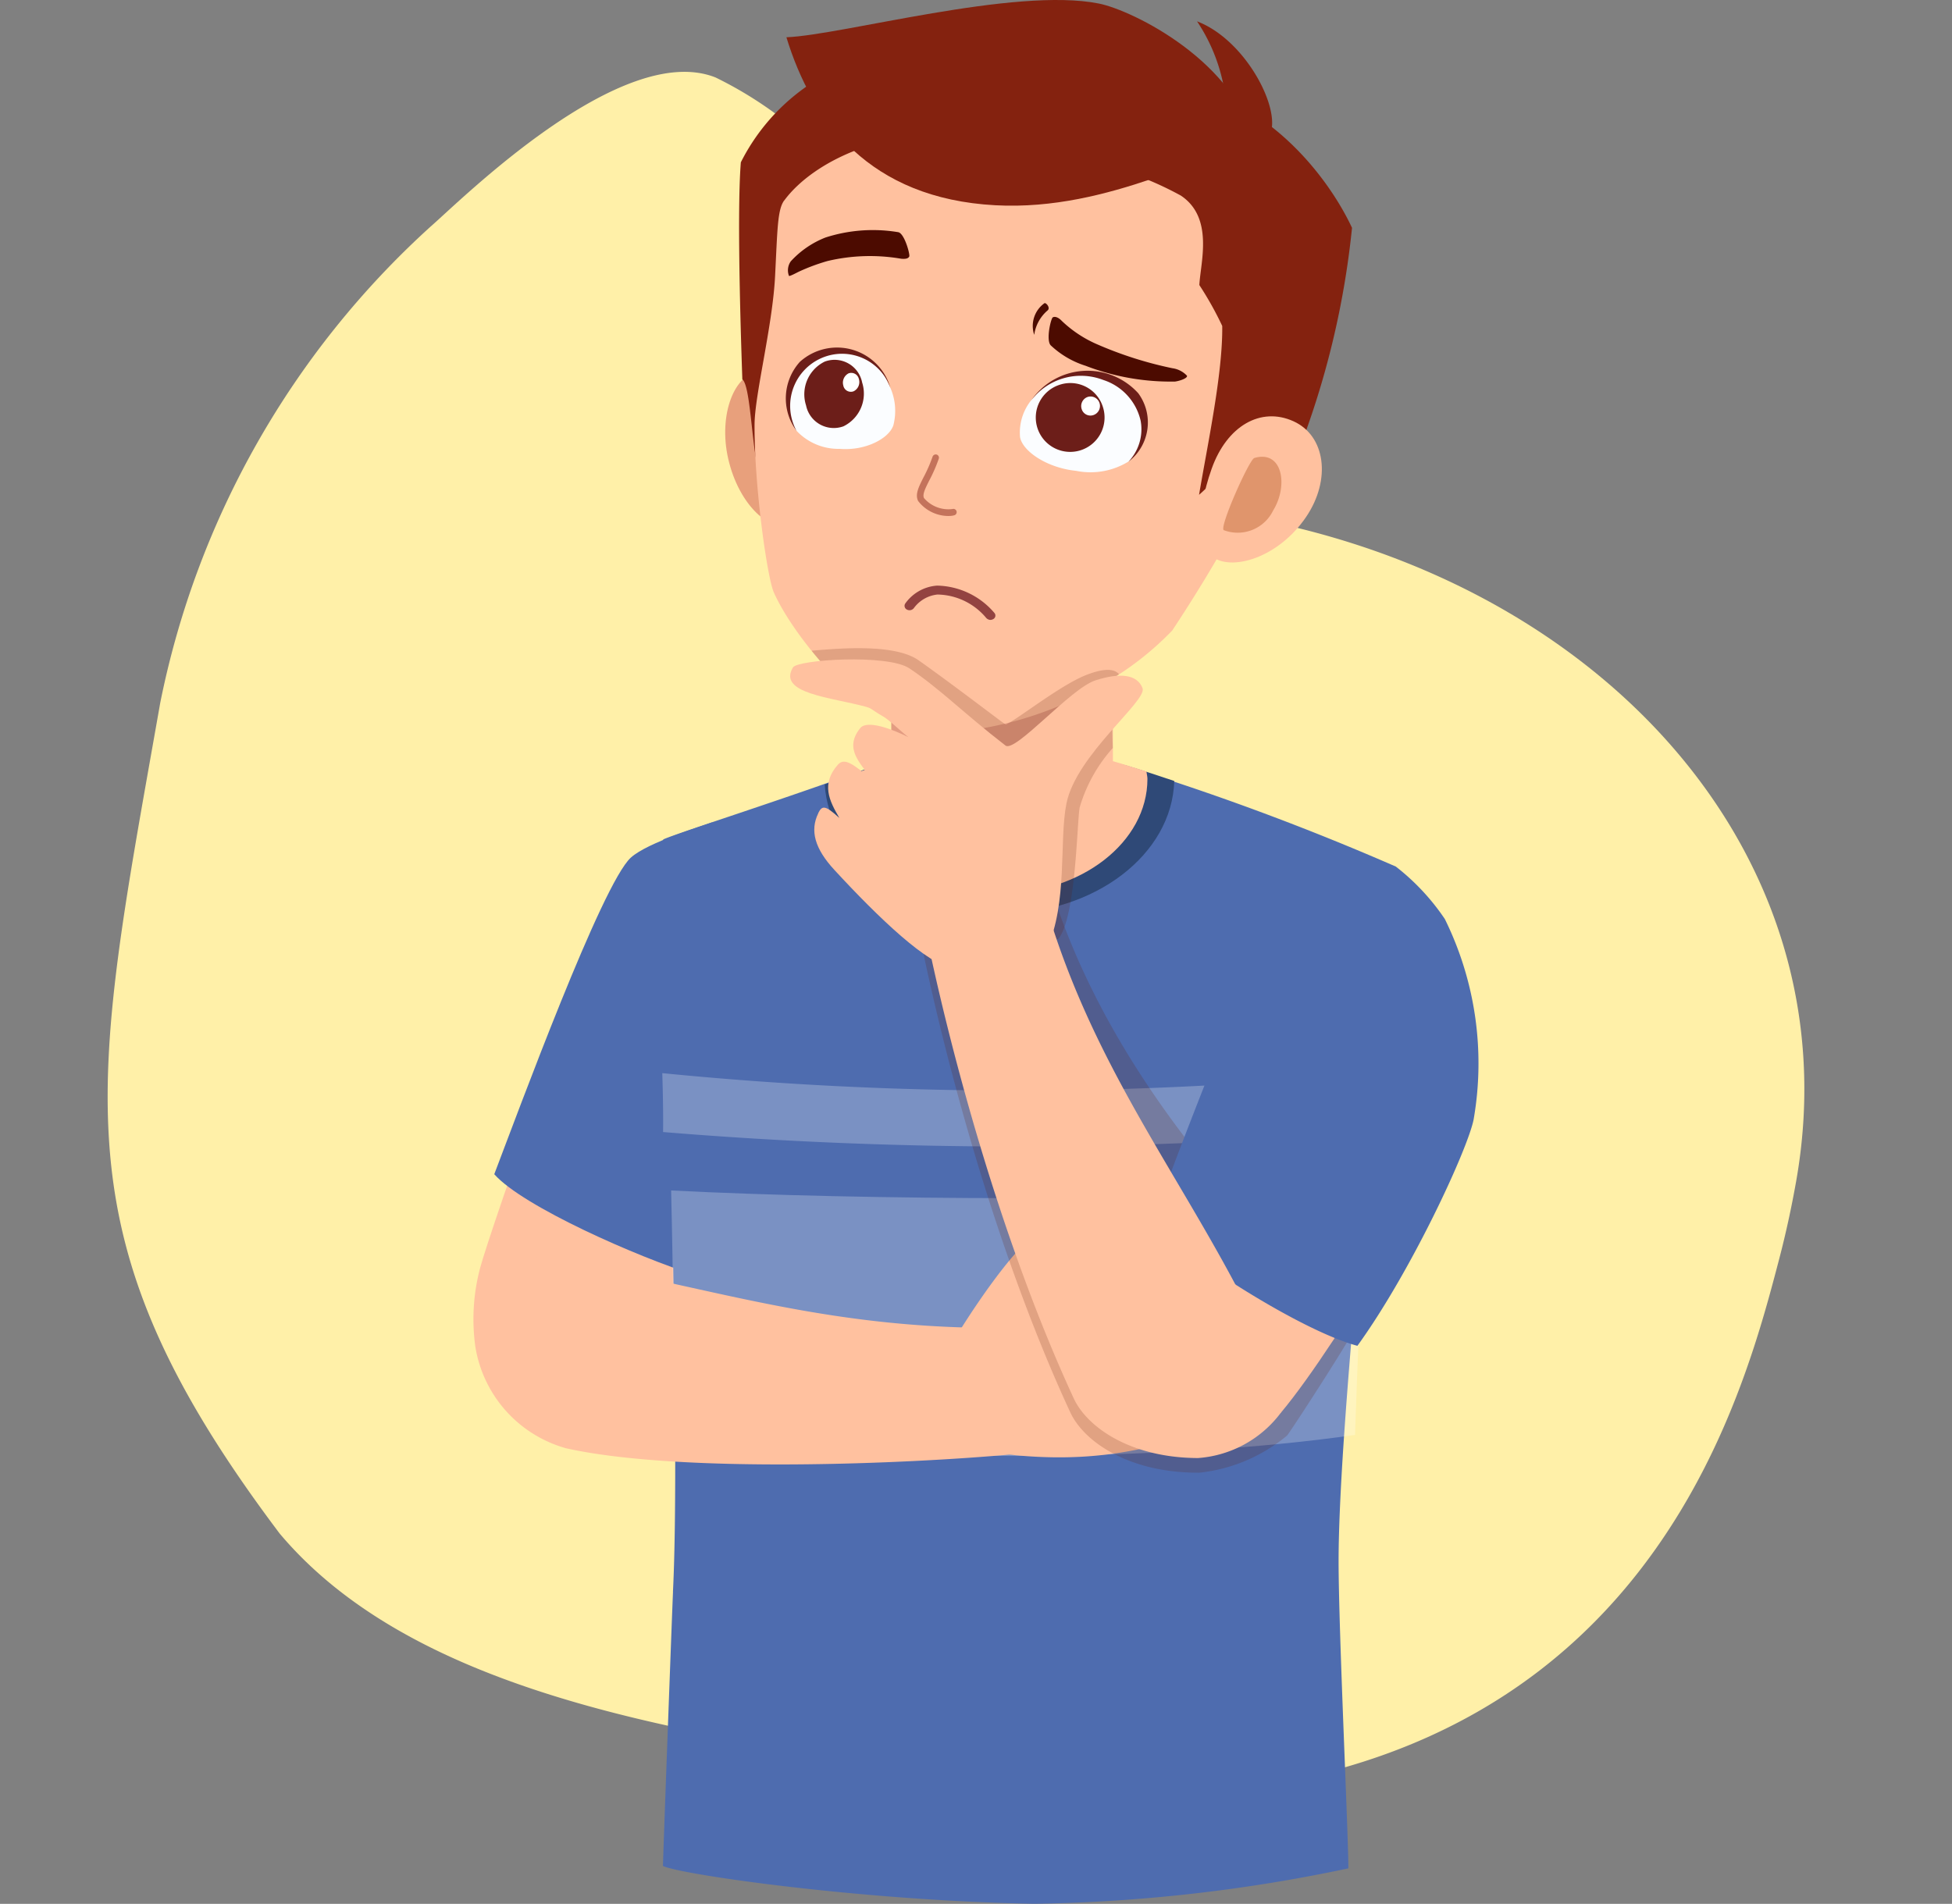
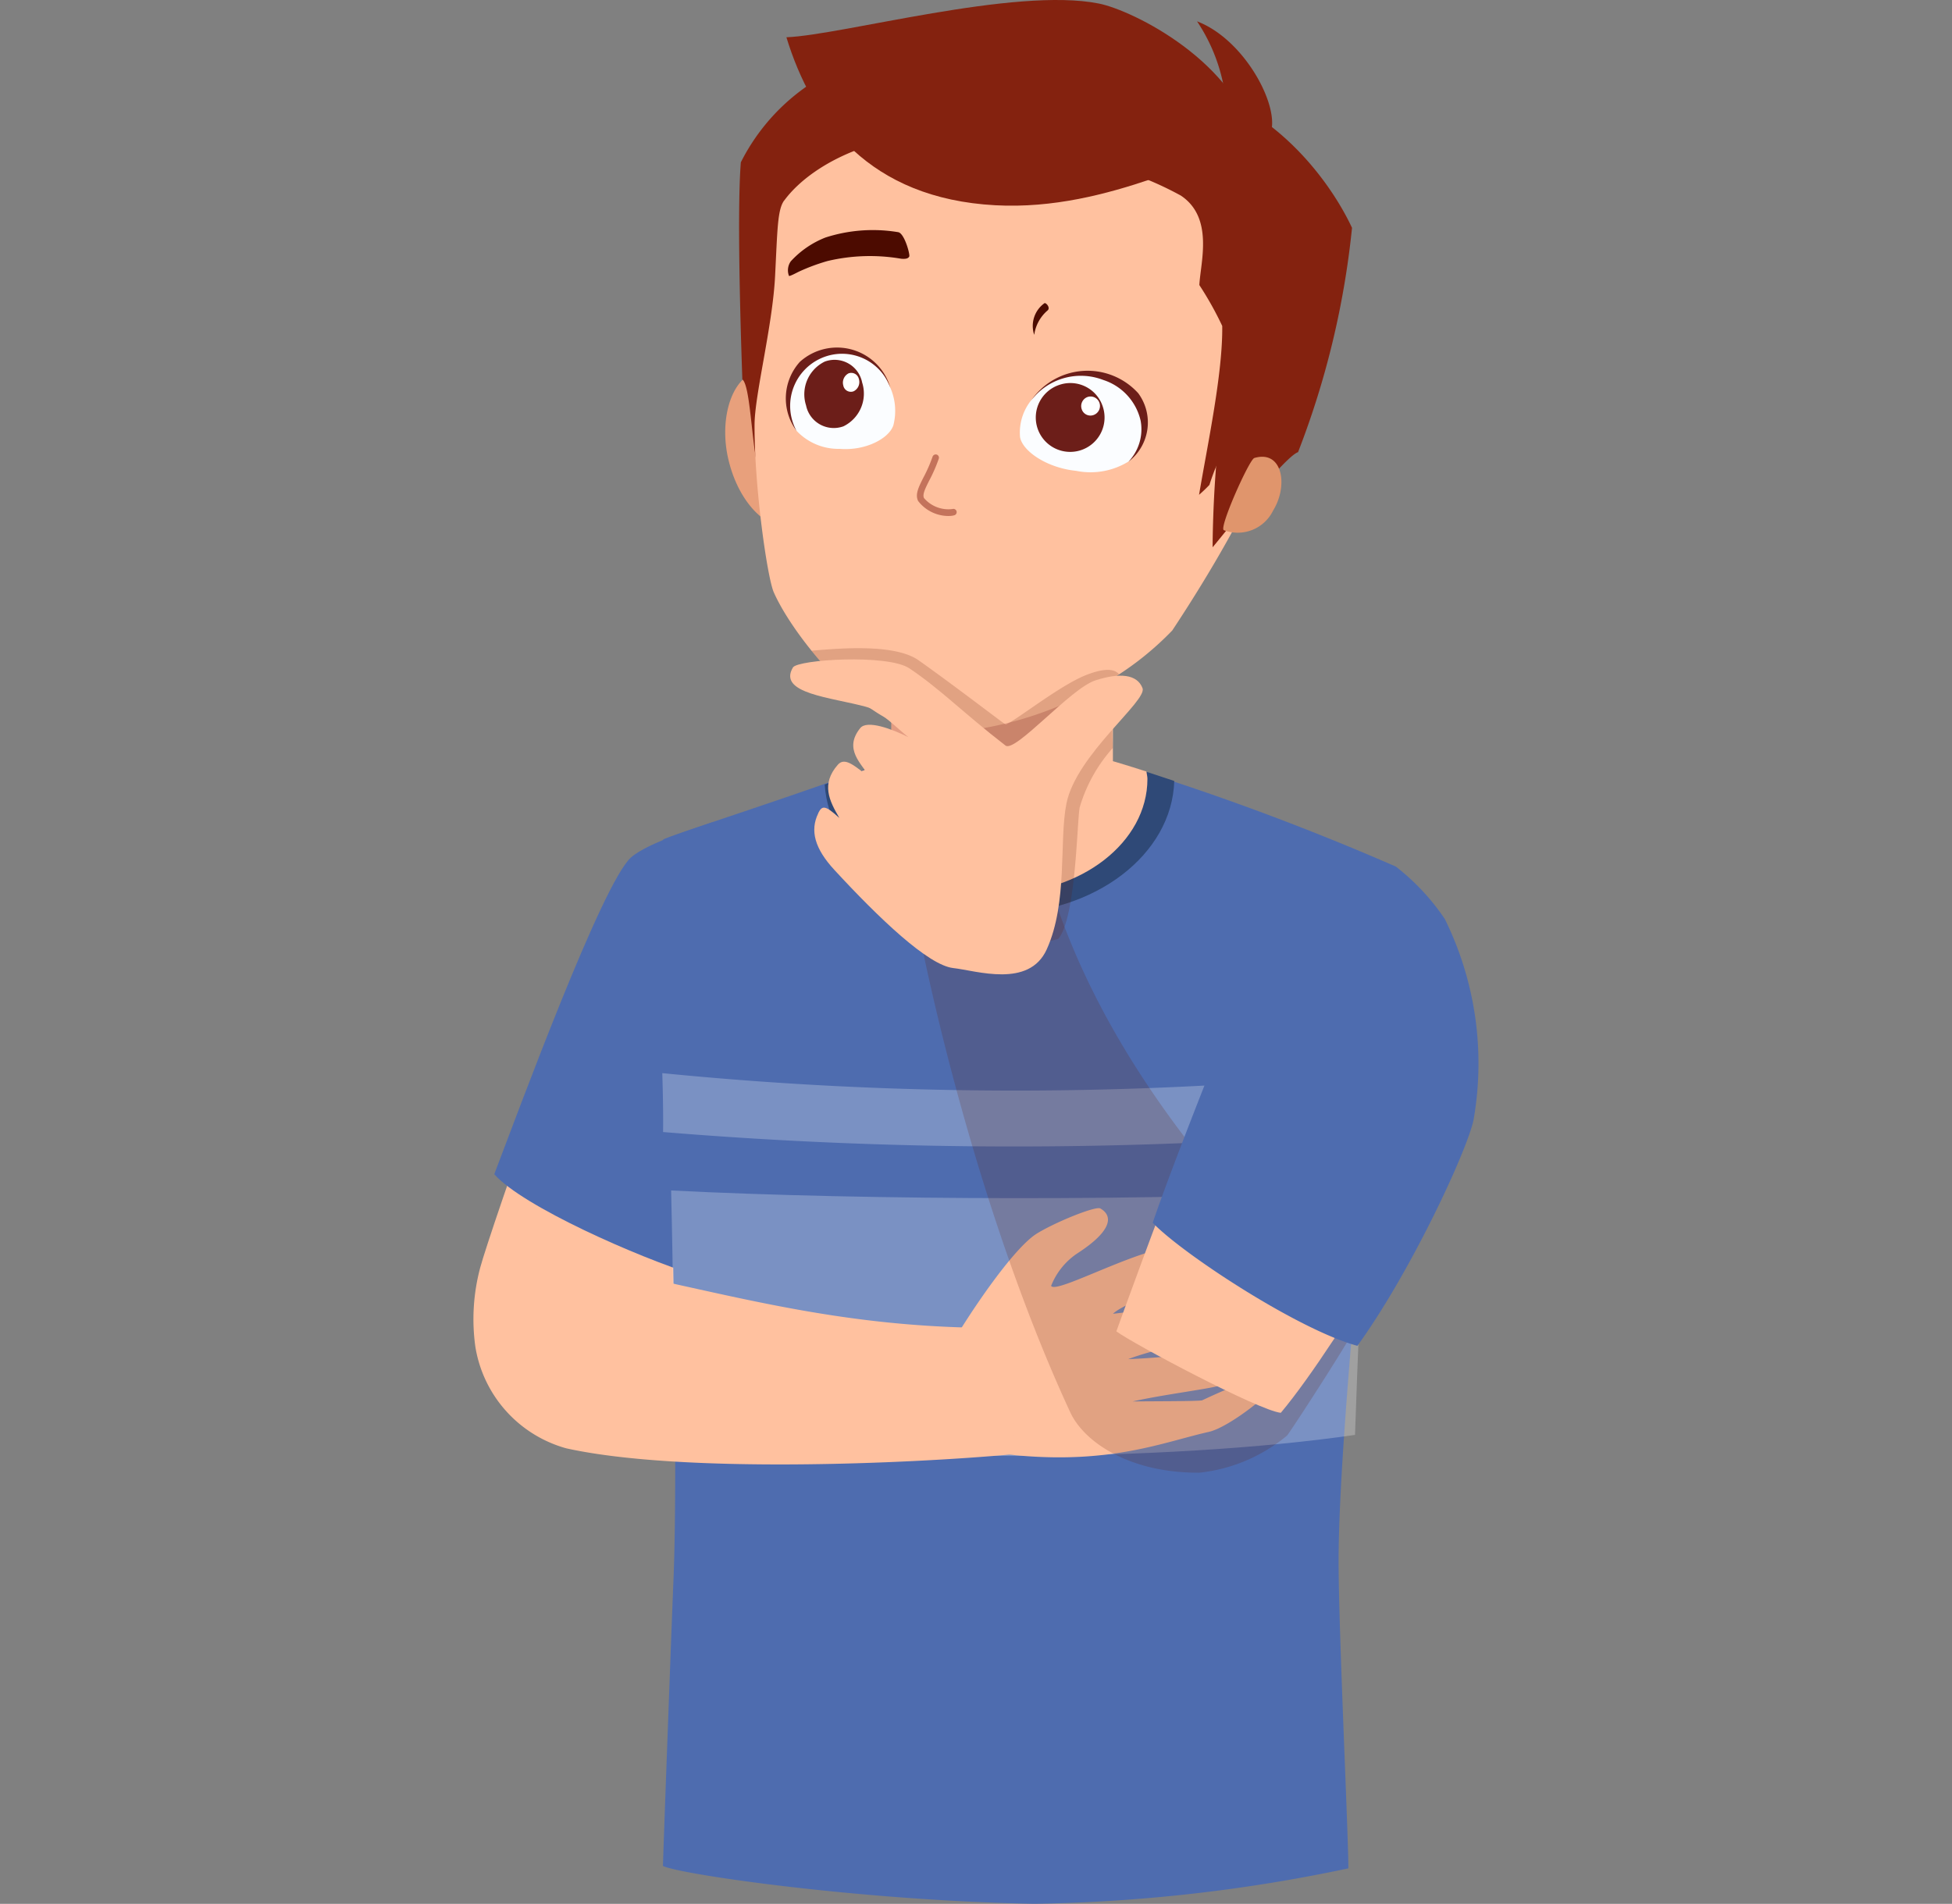
<svg xmlns="http://www.w3.org/2000/svg" width="130.216" height="127.027" viewBox="0 0 130.216 127.027">
  <rect x="0" y="0" width="130.216" height="127.027" fill="#808080" stroke="none" />
  <defs>
    <clipPath id="clip-path">
      <rect id="Rectángulo_1628" data-name="Rectángulo 1628" width="67.072" height="127.028" fill="none" />
    </clipPath>
    <clipPath id="clip-path-3">
      <rect id="Rectángulo_1622" data-name="Rectángulo 1622" width="14.783" height="10.541" fill="none" />
    </clipPath>
    <clipPath id="clip-path-4">
      <rect id="Rectángulo_1623" data-name="Rectángulo 1623" width="46.288" height="17.737" fill="none" />
    </clipPath>
    <clipPath id="clip-path-5">
      <rect id="Rectángulo_1624" data-name="Rectángulo 1624" width="47.193" height="4.904" fill="none" />
    </clipPath>
    <clipPath id="clip-path-6">
      <rect id="Rectángulo_1625" data-name="Rectángulo 1625" width="29.178" height="38.146" fill="none" />
    </clipPath>
    <clipPath id="clip-path-7">
      <rect id="Rectángulo_1626" data-name="Rectángulo 1626" width="20.509" height="20.741" fill="none" />
    </clipPath>
  </defs>
  <g id="Grupo_8371" data-name="Grupo 8371" transform="translate(-45.799 -5032.173)">
-     <path id="Trazado_9447" data-name="Trazado 9447" d="M60.905,0C34.919.007,25.136-.625,8.25,17.484-1.843,29.548.166,50.8.157,66.411h0C.165,80.05,4.424,93.04,13.636,101.6c10.3,9.572,23.481,10.645,30.035,11.178q2.6.212,5.3.213H49c23.024-.007,38.515-21.558,37.155-47.182-3.715-15.158,17.7-18.828,22.8-36.594,1.362-6.628-11.044-15.318-13.12-17A58.331,58.331,0,0,0,61.436,0l-.513,0Z" transform="matrix(0.174, -0.985, 0.985, 0.174, 45.799, 5139.579)" fill="#fff0a8" />
    <g id="Grupo_3934" data-name="Grupo 3934" transform="translate(77.371 5032.173)">
      <g id="Grupo_3951" data-name="Grupo 3951" transform="translate(0)" clip-path="url(#clip-path)">
        <g id="Grupo_3950" data-name="Grupo 3950">
          <g id="Grupo_3949" data-name="Grupo 3949" clip-path="url(#clip-path)">
            <path id="Trazado_10642" data-name="Trazado 10642" d="M248.02,377.748c.594-2.234,8.05-23.976,9.965-25.1,1.272-.749,13.008,7.9,14.85,9.525-.583,2.161-9.075,15.942-13.38,21-1.5-.142-10.366-4.588-11.434-5.426" transform="translate(-247.551 -293.192)" fill="#ffc19f" />
            <path id="Trazado_10643" data-name="Trazado 10643" d="M244.442,349.1c1.627-4.267,7.18-19.358,9.107-21.121,1.141-1.044,4.988-2.173,5.428-2.359,1.22.891,8.079,13.464,9.952,17.595-.45,1.978-7.231,7.785-11.035,12.633-3.875-1.213-11.543-4.589-13.452-6.748" transform="translate(-243.042 -270.754)" fill="#4e6caf" />
            <path id="Trazado_10644" data-name="Trazado 10644" d="M33.482,354.6c.522-10.286-.453-41.108-.647-50.2,1.1-.486,8.365-2.77,14.69-5.114,2.99-1.108,14.017-.4,17.333.594a172.594,172.594,0,0,1,16.848,6.333c-.976,11.36-3.82,36.729-3.82,46.351,0,4.6.653,18.207.653,20.489A108.055,108.055,0,0,1,57.6,375.416c-11.525-.2-23.718-1.966-24.786-2.525.049-1.748.631-17.478.672-18.288" transform="translate(-20.162 -248.393)" fill="#4e6caf" />
            <path id="Trazado_10645" data-name="Trazado 10645" d="M132.189,308.357c-6.266,0-11.338-3.828-11.643-8.628,1.469-.558,2.895-1.094,4.169-1.566,2.99-1.108,12.7-.674,16.015.319,1.061.318,2.1.661,3.134,1.011-.147,4.912-5.3,8.864-11.674,8.864" transform="translate(-97.102 -247.384)" fill="#2f4977" />
            <path id="Trazado_10646" data-name="Trazado 10646" d="M131.167,298.551c0-.095.032-.182.036-.276,1.058-.4,2.083-.784,3.015-1.13,2.734-1.013,11.61-.616,14.642.292.645.193,1.322.4,2.013.625.013.165.063.321.063.489,0,4.233-4.425,7.665-9.884,7.665s-9.885-3.432-9.885-7.665" transform="translate(-105.964 -246.584)" fill="#ffc19f" />
            <path id="Trazado_10647" data-name="Trazado 10647" d="M152.231,246.29c-4.082,0-7.391-2.155-7.391-4.812V228.348h14.783v13.129c0,2.658-3.309,4.812-7.391,4.812" transform="translate(-116.954 -189.875)" fill="#ffc19f" />
            <g id="Grupo_3936" data-name="Grupo 3936" transform="translate(27.886 40.471)" opacity="0.23">
              <g id="Grupo_3935" data-name="Grupo 3935">
                <g id="Grupo_3934-2" data-name="Grupo 3934" clip-path="url(#clip-path-3)">
                  <path id="Trazado_10648" data-name="Trazado 10648" d="M144.84,249.788a12.465,12.465,0,0,0,8.018.584,12.881,12.881,0,0,0,6.765-3.53v-5.116c-1.768-1.423-5.195-1.944-8.887-1.144a14.085,14.085,0,0,0-5.9,2.692Z" transform="translate(-144.84 -240.207)" fill="#822020" />
                </g>
              </g>
            </g>
            <g id="Grupo_3939" data-name="Grupo 3939" transform="translate(13.198 79.408)" opacity="0.25">
              <g id="Grupo_3938" data-name="Grupo 3938">
                <g id="Grupo_3937" data-name="Grupo 3937" clip-path="url(#clip-path-4)">
                  <path id="Trazado_10649" data-name="Trazado 10649" d="M91.309,471.306c-.26,5.559-.492,11.261-.666,16.332-12.571,1.822-32.521,1.88-45.366.124-.064-4.561-.119-10.812-.256-16.433,13.036.663,32.917.714,46.288-.024" transform="translate(-45.021 -471.306)" fill="#fff" />
                </g>
              </g>
            </g>
            <g id="Grupo_3942" data-name="Grupo 3942" transform="translate(12.608 71.592)" opacity="0.25">
              <g id="Grupo_3941" data-name="Grupo 3941">
                <g id="Grupo_3940" data-name="Grupo 3940" clip-path="url(#clip-path-5)">
                  <path id="Trazado_10650" data-name="Trazado 10650" d="M90.347,424.916q-.08,2.118-.131,3.924a284.736,284.736,0,0,1-47.009.016c.014-1.161-.007-2.489-.053-3.93a238.909,238.909,0,0,0,47.193-.009" transform="translate(-43.154 -424.916)" fill="#fff" />
                </g>
              </g>
            </g>
            <path id="Trazado_10651" data-name="Trazado 10651" d="M266.944,146.922c1.588-.06,2.683,1.825,3.131,4.8.5,3.337-.567,5.071-1.221,5.407-1.243.637-3.432-1.183-4.154-4.372-.65-2.873.371-5.761,2.244-5.831" transform="translate(-247.698 -122.167)" fill="#e8a07c" />
            <path id="Trazado_10652" data-name="Trazado 10652" d="M233.785,21.425a13.643,13.643,0,0,0-9.372,7.22c-.3,3.686.071,13.558.1,14.486.6.436.645,5.4,1.2,6.286a18.989,18.989,0,0,0,.968-5.108c.354-6.249.341-11.815,1.306-13.439.577-.971,3-3.282,7.184-3.595,1.89-.141-.709-4.22-1.384-5.851" transform="translate(-206.564 -17.815)" fill="#84220f" />
            <path id="Trazado_10653" data-name="Trazado 10653" d="M70.381,57.106c1.816-2.483,7.418-5.943,17.207-3.9,9.3,1.943,17.579,4.41,17.6,11.727.016,7.038-6.751,17.574-8.924,20.863A20.268,20.268,0,0,1,91.2,89.619a23.836,23.836,0,0,1-9.074,2.913c-.182.01-3.956-.49-4.13-.546-2.873-.922-7.03-5.838-8.312-8.737-.438-.991-1.309-7.11-1.283-11.2.013-2.013,1.2-6.561,1.369-9.893.16-3.139.157-4.437.608-5.054" transform="translate(-49.637 -43.728)" fill="#ffc19f" />
            <path id="Trazado_10654" data-name="Trazado 10654" d="M53.022,31.839c7.08.681,11.36,6.525,12.906,9.838a57.268,57.268,0,0,1-3.6,14.967c-.906.3-4.992,5.519-5.7,6.347,0-.169.008-3.231.334-6.552.208-2.123,3.241-12.183,2.318-13.974-.552-1.072-2.645-3.913-8.176-5.086-2.5-.53.65-4.08,1.923-5.539" transform="translate(-7.308 -26.475)" fill="#84220f" />
            <path id="Trazado_10655" data-name="Trazado 10655" d="M208.874,184.063a1.341,1.341,0,0,0,.36-.044.218.218,0,1,0-.119-.419,2.145,2.145,0,0,1-1.892-.73c-.121-.241.089-.656.353-1.18a10.225,10.225,0,0,0,.632-1.448.216.216,0,0,0-.138-.275.223.223,0,0,0-.275.137,9.816,9.816,0,0,1-.609,1.389c-.319.633-.573,1.133-.355,1.571a2.558,2.558,0,0,0,2.043,1" transform="translate(-177.155 -149.636)" fill="#c4735b" />
            <path id="Trazado_10656" data-name="Trazado 10656" d="M171.072,120.048a1.863,1.863,0,0,0-.681,2.11,2.612,2.612,0,0,1,.894-1.631c.21-.186-.121-.542-.213-.479" transform="translate(-132.971 -99.816)" fill="#4c0b00" />
-             <path id="Trazado_10657" data-name="Trazado 10657" d="M123.908,129.806a15.762,15.762,0,0,1-5.964-1.055,6,6,0,0,1-2.327-1.368c-.319-.363.019-1.793.146-1.861.148-.08.375,0,.605.243a8,8,0,0,0,2.317,1.54,25.449,25.449,0,0,0,5.056,1.612,1.632,1.632,0,0,1,.972.5c.055.156-.446.342-.806.391" transform="translate(-77.103 -104.348)" fill="#4c0b00" />
            <path id="Trazado_10658" data-name="Trazado 10658" d="M225.619,93.21a6.2,6.2,0,0,1,2.318-1.594,10.3,10.3,0,0,1,4.856-.356c.415.076.8,1.5.734,1.622-.071.142-.245.174-.535.15a12.271,12.271,0,0,0-4.909.15,13.044,13.044,0,0,0-1.932.718c-.157.077-.6.318-.648.274a1.044,1.044,0,0,1,.116-.963" transform="translate(-204.444 -75.768)" fill="#4c0b00" />
            <path id="Trazado_10659" data-name="Trazado 10659" d="M75.166,39.342c.124-.539-.861-3.738.412-5.2a12.745,12.745,0,0,1,12.235,8.539c-.611,3.779-2.435,12.931-2.683,13.835-.906.3-2,2.141-2.657,4.226a9.49,9.49,0,0,1-.692.661c.572-3.395,1.587-8.107,1.546-11.266A22.441,22.441,0,0,0,81.8,47.408c.076-1.5.981-4.492-1.232-5.968a22.184,22.184,0,0,0-5.4-2.1" transform="translate(-33.365 -28.389)" fill="#84220f" />
            <path id="Trazado_10660" data-name="Trazado 10660" d="M233.272,139.387c-2.071.8-2.867,3.544-1.777,5.015a3.831,3.831,0,0,0,2.911,1.245c1.713.143,3.3-.688,3.586-1.582a3.854,3.854,0,0,0-.365-2.822,3.34,3.34,0,0,0-4.354-1.857" transform="translate(-209.966 -115.698)" fill="#fbfdff" fill-rule="evenodd" />
            <path id="Trazado_10661" data-name="Trazado 10661" d="M233.879,138.474a3.641,3.641,0,0,0-.226,4.612,3.479,3.479,0,0,1,2.371-5.081,3.425,3.425,0,0,1,3.891,2.214,3.7,3.7,0,0,0-6.035-1.745" transform="translate(-212.088 -114.336)" fill="#6c1e19" fill-rule="evenodd" />
            <path id="Trazado_10662" data-name="Trazado 10662" d="M244.877,142.533a2.424,2.424,0,0,0-1.25,2.919,1.888,1.888,0,0,0,2.494,1.4,2.428,2.428,0,0,0,1.25-2.919,1.875,1.875,0,0,0-2.494-1.4" transform="translate(-221.429 -118.407)" fill="#6c1e19" fill-rule="evenodd" />
            <path id="Trazado_10663" data-name="Trazado 10663" d="M245.627,147.661a.7.7,0,0,0-.352.816.512.512,0,0,0,.685.382.684.684,0,0,0,.353-.816.52.52,0,0,0-.685-.382" transform="translate(-220.59 -122.751)" fill="#fff" fill-rule="evenodd" />
            <path id="Trazado_10664" data-name="Trazado 10664" d="M133.912,149.509a3.446,3.446,0,0,0-.971,2.7c.149.935,1.775,2.063,3.741,2.262a4.832,4.832,0,0,0,3.536-.647c1.522-1.229,1.164-4.079-1.018-5.275a4.125,4.125,0,0,0-5.288.962" transform="translate(-96.468 -123.056)" fill="#fbfdff" fill-rule="evenodd" />
            <path id="Trazado_10665" data-name="Trazado 10665" d="M130.91,148.812a4.16,4.16,0,0,1,4.835-1.4,3.731,3.731,0,0,1,2.492,2.72,3.141,3.141,0,0,1-.816,2.736,3.29,3.29,0,0,0,.655-4.572,4.562,4.562,0,0,0-7.167.52" transform="translate(-93.718 -122.06)" fill="#6c1e19" fill-rule="evenodd" />
            <path id="Trazado_10666" data-name="Trazado 10666" d="M149.662,151.775a2.294,2.294,0,1,0,2.88,1.434,2.273,2.273,0,0,0-2.88-1.434" transform="translate(-110.555 -126.099)" fill="#6c1e19" fill-rule="evenodd" />
            <path id="Trazado_10667" data-name="Trazado 10667" d="M150.373,157.029a.645.645,0,0,0-.394.812.611.611,0,0,0,.791.392.642.642,0,0,0,.394-.812.628.628,0,0,0-.791-.392" transform="translate(-109.392 -130.542)" fill="#fff" fill-rule="evenodd" />
-             <path id="Trazado_10668" data-name="Trazado 10668" d="M68.27,165.2c-2.178-.991-4.438.3-5.458,3.16-1.153,3.233-.695,5.273-.019,5.832,1.284,1.062,4.467.139,6.328-2.626,1.676-2.491,1.278-5.4-.851-6.366" transform="translate(-13.553 -137.091)" fill="#ffc19f" />
            <path id="Trazado_10669" data-name="Trazado 10669" d="M80.2,181c-.337.1-2.373,4.664-2.032,4.814a2.626,2.626,0,0,0,3.291-1.316c1.021-1.65.635-4.06-1.259-3.5" transform="translate(-28.1 -150.439)" fill="#e0956c" />
            <path id="Trazado_10670" data-name="Trazado 10670" d="M119.606,9.827C118.429,4.138,111.4.689,109.149.237,103.561-.887,92.019,2.343,88.3,2.486c1.721,5.621,5.552,10.755,13.93,11.209,7.741.42,14.247-3.8,17.376-3.868" transform="translate(-67.412 0)" fill="#84220f" fill-rule="evenodd" />
            <path id="Trazado_10671" data-name="Trazado 10671" d="M86.764,15.639c.346-1.913-1.944-6.035-4.975-7.187A11.757,11.757,0,0,1,83.772,14.8c-.145.556,2.893,1.386,2.992.839" transform="translate(-33.507 -7.028)" fill="#84220f" fill-rule="evenodd" />
-             <path id="Trazado_10672" data-name="Trazado 10672" d="M197.051,234.185a.359.359,0,0,0,.194-.044.266.266,0,0,0,.1-.41,5.145,5.145,0,0,0-3.826-1.832,2.844,2.844,0,0,0-2.132,1.2.278.278,0,0,0,.129.406.364.364,0,0,0,.453-.111,2.241,2.241,0,0,1,1.569-.9,4.32,4.32,0,0,1,3.245,1.553.4.4,0,0,0,.266.14" transform="translate(-162.574 -192.826)" fill="#934341" />
            <path id="Trazado_10673" data-name="Trazado 10673" d="M75.36,489.312c.382-1.182,4.658-7.986,6.655-9.193,1.317-.8,3.915-1.834,4.212-1.663.929.537.675,1.554-1.464,2.953a4.663,4.663,0,0,0-1.817,2.211c.219.458,3.569-1.292,6.271-2.17,1.65-.536,6.155-.917,6.45-.519.724.978-3.13,2.184-4.656,2.791-.531.211-3.154,1.037-3.94,1.762,1.3-.132,4.826-.656,5.7-.807,1.682-.29,5.307-1.355,5.925-.534.482.641-1.706,1.766-4.538,2.731-.687.234-4.437.99-6.071,1.64a54.238,54.238,0,0,0,5.805-.57c1.619-.592,3.756-1.57,4.9-.543.312.28-2.986,2.413-4.7,2.9-.764.217-3.661.577-5.711,1.034,1.218-.017,4.153-.007,4.628-.071,2.314-1.075,3.841-1.736,4.713-.981.27.234-2.841,2.764-4.256,3.082-2.967.667-6.389,2.127-12.68,1.578-4.55-.4-6.255-3.047-5.421-5.631" transform="translate(-44.398 -397.827)" fill="#ffc19f" />
            <path id="Trazado_10674" data-name="Trazado 10674" d="M184.064,503.319a13.3,13.3,0,0,1,.336-5.261,13.92,13.92,0,0,1,3.119-.77c10.862,1.557,18.736,4.867,31.543,4.815.232.711,1.271,7.985.853,8.432-6.886.633-22.115,1.3-29.79-.4a8.424,8.424,0,0,1-6.061-6.812" transform="translate(-183.931 -413.502)" fill="#ffc19f" />
            <g id="Grupo_3945" data-name="Grupo 3945" transform="translate(29.764 60.117)" opacity="0.19">
              <g id="Grupo_3944" data-name="Grupo 3944">
                <g id="Grupo_3943" data-name="Grupo 3943" clip-path="url(#clip-path-6)">
                  <path id="Trazado_10675" data-name="Trazado 10675" d="M66.918,394.953a10.976,10.976,0,0,0,5.851-2.472c.155-.133,4.806-7.305,4.659-7.448-4.758-4.612-15.537-14.614-20.117-28.225-.78-.021-8.735,1.656-9.057,2.206,1.41,7.072,4.8,20.542,10.056,31.9.932,2.014,3.978,4.06,8.608,4.038" transform="translate(-48.254 -356.808)" fill="#601805" />
                </g>
              </g>
            </g>
            <g id="Grupo_3948" data-name="Grupo 3948" transform="translate(22.567 43.249)" opacity="0.19">
              <g id="Grupo_3947" data-name="Grupo 3947">
                <g id="Grupo_3946" data-name="Grupo 3946" clip-path="url(#clip-path-7)">
                  <path id="Trazado_10676" data-name="Trazado 10676" d="M142.424,256.862c1.883-.16,5.55-.48,7.138.64,2.367,1.668,5.731,4.268,5.821,4.291.9-.44,3.61-2.611,5.337-3.3.838-.335,1.8-.558,2.212-.064-.044.04-.222.152-.329.219a38.391,38.391,0,0,0-.082,4.7,10.3,10.3,0,0,0-2.212,3.966c-.181.941-.241,7.327-1.418,8.765-.094.115-5.913,1.259-6.058,1.292-4.945,1.129-.348-12.764-3.3-15.495a9.482,9.482,0,0,0-4.929-2.463c-.22-.242-2.116-2.44-2.175-2.55" transform="translate(-142.424 -256.694)" fill="#601805" />
                </g>
              </g>
            </g>
            <path id="Trazado_10677" data-name="Trazado 10677" d="M134.928,271.388c.264-.536.465-.544,1.413.316-.67-1.143-1.236-2.262-.1-3.554.479-.547,1.153.108,2.193.908-.606-.965-1.84-1.939-.7-3.35.457-.567,2.144.069,3.212.606-.687-.525-1.858-1.762-2.812-2.023-2.332-.64-5.93-.882-4.89-2.629.315-.529,6.322-.906,7.764.057,2.06,1.377,3.581,2.961,6.416,5.154.648.5,4.334-3.809,5.992-4.347,1.625-.527,2.793-.418,3.15.519.324.853-4.42,4.431-5.076,7.691-.5,2.477.106,6.594-1.316,9.737-1.179,2.606-4.686,1.419-6.241,1.245-1.665-.187-4.938-3.309-7.928-6.551-1.309-1.419-1.637-2.623-1.07-3.778" transform="translate(-111.92 -217.128)" fill="#ffc19f" />
            <path id="Trazado_10678" data-name="Trazado 10678" d="M5.748,404.185c.641-1.754,8.569-23.84,10.4-24.891,1.217-.7,10.922,8.453,12.8,10.021-.477,2.054-8.225,15.533-12.231,20.308-1.48-.154-9.887-4.626-10.973-5.438" transform="translate(37.152 -315.357)" fill="#ffc19f" />
            <path id="Trazado_10679" data-name="Trazado 10679" d="M0,366.936c1.458-4.328,7.115-18.542,8.57-21.487.183-.371,5.286-1.846,7.649-2.278a15.138,15.138,0,0,1,3.269,3.5,21.779,21.779,0,0,1,1.918,13.385c-.4,1.989-4.142,10.1-7.751,15.091C9.735,374.09,1.993,369.018,0,366.936" transform="translate(45.324 -285.351)" fill="#4e6caf" />
-             <path id="Trazado_10680" data-name="Trazado 10680" d="M95.9,395.924a7.573,7.573,0,0,0,5.515-3.018,7.413,7.413,0,0,0,.057-2.039c-4.685-11.478-12.016-19.2-15.7-31.715-.75-.025-7.735,1.1-8.042,1.637,1.4,6.9,4.742,20.045,9.868,31.146.909,1.969,3.85,3.981,8.3,3.989" transform="translate(-47.546 -298.641)" fill="#ffc19f" />
          </g>
        </g>
      </g>
    </g>
  </g>
</svg>